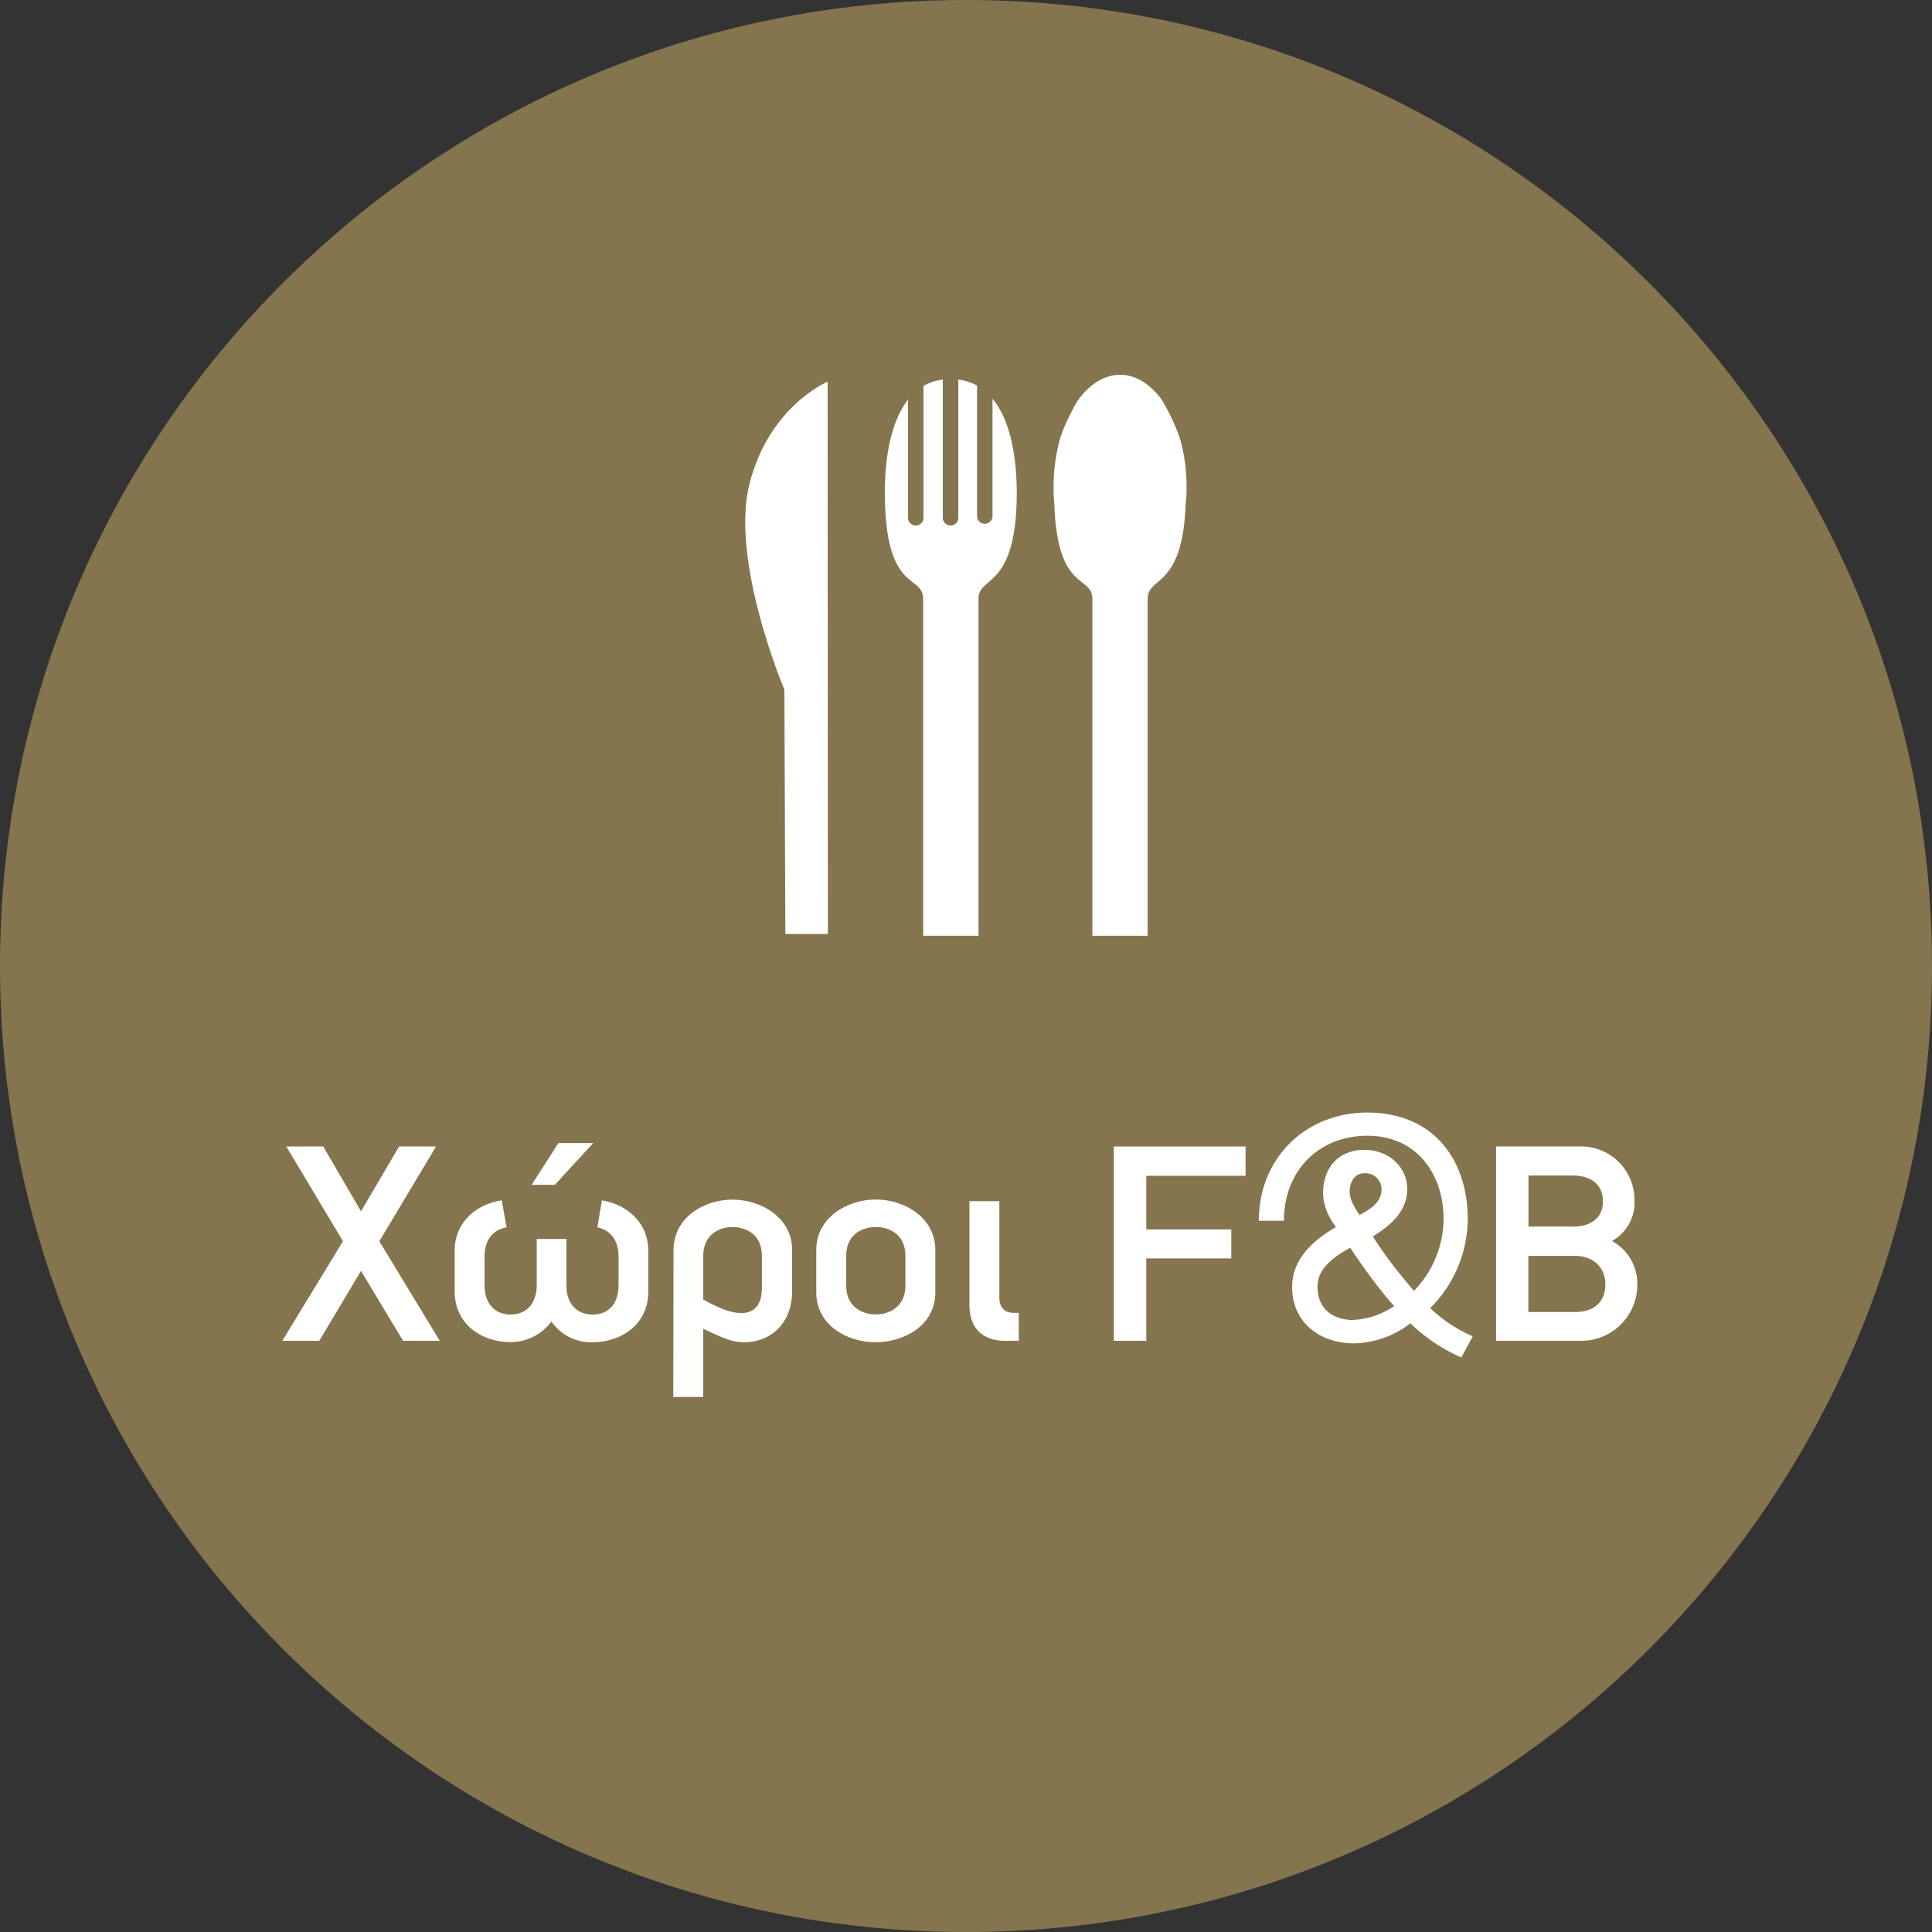
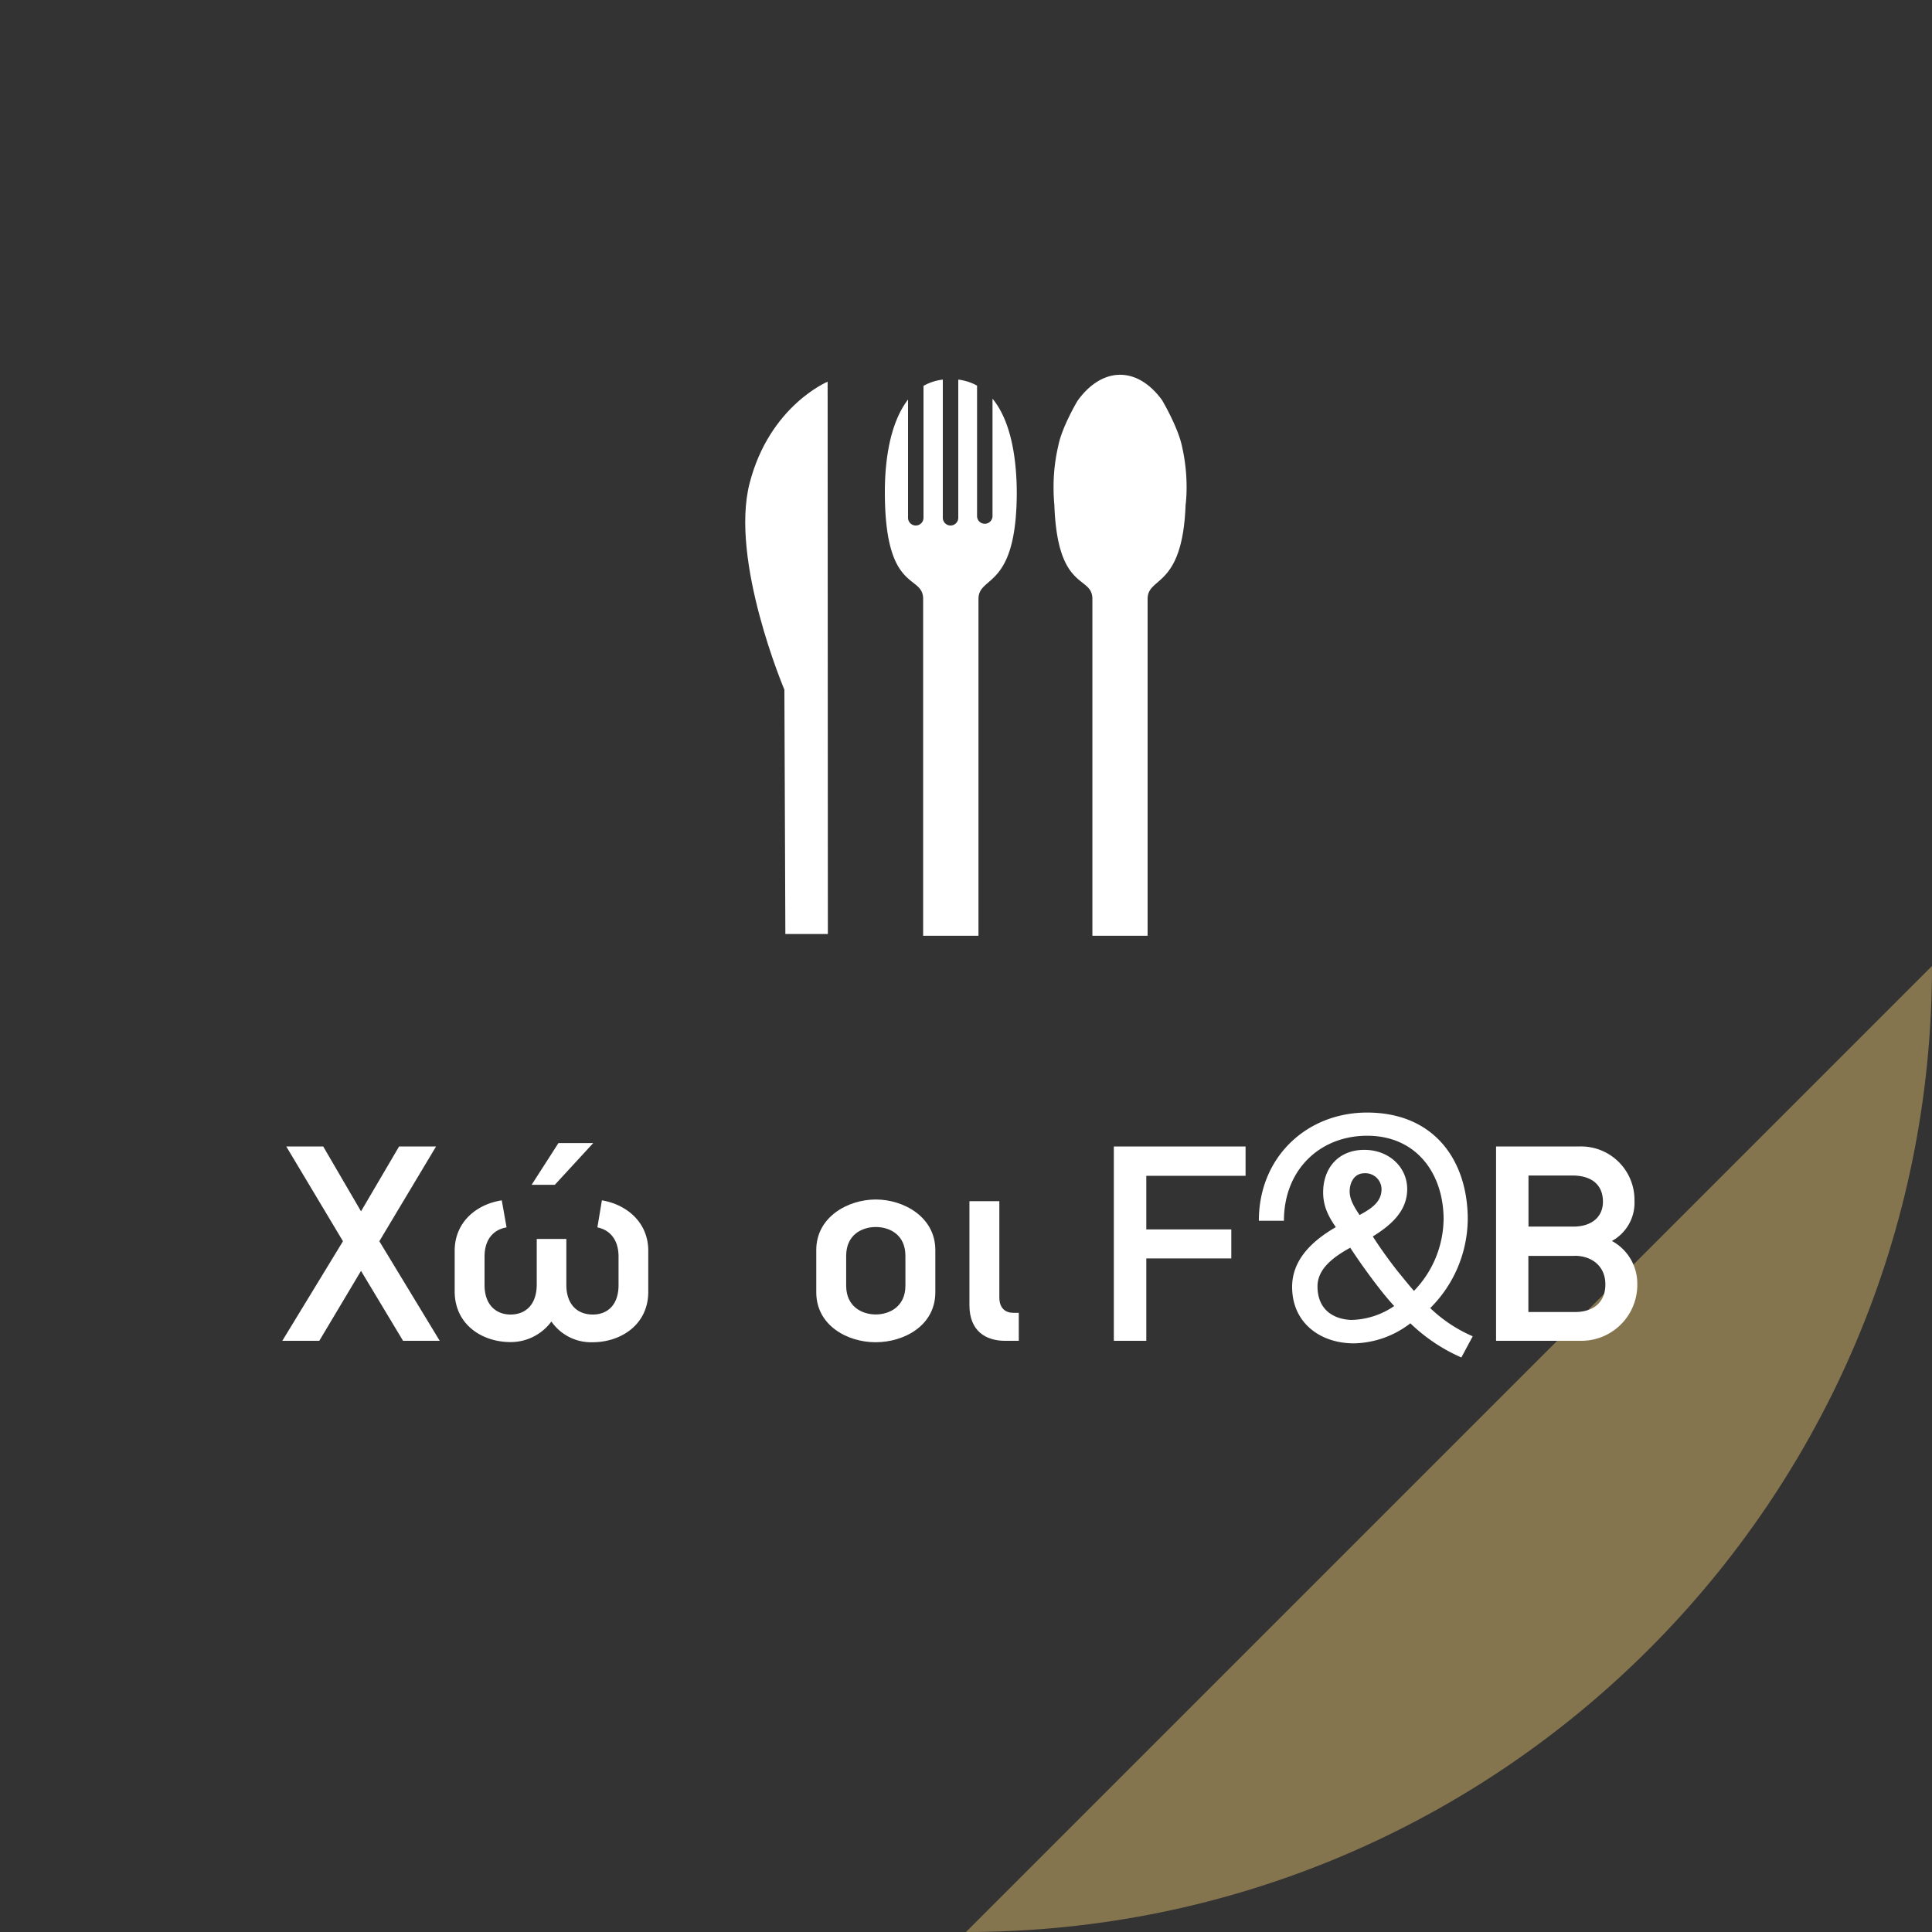
<svg xmlns="http://www.w3.org/2000/svg" id="Layer_1" data-name="Layer 1" viewBox="0 0 500 500">
  <rect x="0" y="0" width="500" height="500" fill="#333333" stroke="none" />
  <defs>
    <style>.cls-1{fill:none;}.cls-2{clip-path:url(#clip-path);}.cls-3{fill:#85754e;}.cls-4{fill:#fff;}</style>
    <clipPath id="clip-path">
      <rect class="cls-1" width="500" height="500" />
    </clipPath>
  </defs>
  <title>button_gr</title>
  <g class="cls-2">
-     <path class="cls-3" d="M250,500c138.08,0,250-111.94,250-250S388.08,0,250,0,0,111.92,0,250,111.92,500,250,500" />
+     <path class="cls-3" d="M250,500c138.08,0,250-111.94,250-250" />
  </g>
  <path class="cls-4" d="M214.25,241.72h-11L203,178.49s-14.17-33.4-9-53.44,20.19-26.27,20.19-26.27Z" />
  <path class="cls-4" d="M256.86,103.18v30.37a2,2,0,0,1-4,0V99.8A13.43,13.43,0,0,0,248,98.24V134a2,2,0,1,1-4,0V98.24A13.22,13.22,0,0,0,239,99.86V134a2,2,0,0,1-4,0V103.4c-4,5.16-6,13.7-6,23.95,0,26.53,9.91,21.05,9.91,27.69v87.14h14.32V155c0-6.22,9.91-2.21,9.91-27.69C263.08,117.31,261.22,108.44,256.86,103.18Z" />
  <path class="cls-4" d="M307.09,126.16a47.22,47.22,0,0,0-1.15-10.46c-1-5.09-5.22-12.18-5.22-12.18-3-4.08-6.73-6.53-10.85-6.53s-8.07,2.57-11.06,6.83c0,0-3.92,6.58-4.9,11.42a47,47,0,0,0-1.25,10.92c0,1.55.07,3.07.21,4.55.81,22.69,9.84,18,9.84,24.33v87.14H297V155c0-5.92,9-2.59,9.83-24.24C307,129.29,307.09,127.74,307.09,126.16Z" />
  <path class="cls-4" d="M104.31,347,93.43,328.9,82.63,347H73.06l15.7-25.77L74.09,296.71h9.56l9.78,16.78,9.85-16.78h9.57L98.17,321.23,113.8,347Z" />
  <path class="cls-4" d="M153.36,347.37A12.48,12.48,0,0,1,142.7,342a13.06,13.06,0,0,1-10.58,5.33c-7.37,0-14.45-4.53-14.45-13.14V323.71c0-7.59,5.84-12.11,12.19-13.06l1.24,7c-3.14.51-5.7,2.84-5.7,7.59v7.3c0,5.33,3.14,7.66,6.72,7.66s6.72-2.19,6.79-7.66v-11.9h7.66v11.9c0,4.67,2.49,7.66,6.87,7.66,3.5,0,6.64-2.19,6.64-7.66v-7.3c0-4.67-2.48-7-5.48-7.59l1.17-7c6.13,1,12,5.47,12,13.06v10.52C167.82,342.84,160.66,347.37,153.36,347.37Zm-9.78-40.74h-6l6.94-10.8h9Z" />
-   <path class="cls-4" d="M192.49,347.37c-2.63,0-4.82-.73-10.51-3.51v17.67h-7.74l.07-38c0-8.55,8-13.07,15.26-13.07S205,315,205,323.5v10.65C205,342.11,199.86,347.37,192.49,347.37ZM182,325v11.31c3.5,2,7.08,3.51,9.71,3.51,3,.07,5.47-1.61,5.47-6.5V325c0-5.48-4.09-7.45-7.59-7.45S182,319.55,182,325Z" />
  <path class="cls-4" d="M226.58,347.37c-7.23,0-15.33-4.31-15.33-12.93V323.5c0-8.55,8.18-13.07,15.4-13.07s15.41,4.52,15.41,13.07v10.94C242.06,343.06,234,347.37,226.58,347.37ZM234.32,325c0-5.48-4.09-7.45-7.67-7.45s-7.66,2-7.66,7.45v7.74c0,5.47,4.16,7.44,7.66,7.44s7.67-2,7.67-7.44Z" />
  <path class="cls-4" d="M260.09,347c-5,0-9.2-2.55-9.2-9.2V310.87h7.74v24.89c0,2.85,1.6,4,3.65,4h1.38V347Z" />
  <path class="cls-4" d="M296.66,304.3v13.87h22v7.51h-22V347h-8.4V296.71h34.09v7.59Z" />
  <path class="cls-4" d="M378.2,351.31A44.82,44.82,0,0,1,365,342.47a24.61,24.61,0,0,1-14.6,5.19c-8.76,0-16-5.33-16-14.6,0-6.86,4.89-11.76,11.31-15.48-2.26-3.21-3.28-5.84-3.28-9,0-6.27,3.94-11,10.66-11,6.35,0,11.09,4.45,11.09,10.15,0,5.55-3.94,9.2-8.9,12.26,1.82,2.85,4,5.91,6.35,8.91,1.38,1.68,2.77,3.43,4.3,5.18a27.09,27.09,0,0,0,7.67-18.54c0-11.61-6.86-21.61-19.78-21.61-12.19,0-21.54,8.76-21.54,22h-6.49c0-16.57,12.48-28,28-28,17.52,0,26.06,12.56,26.06,27.6a32.78,32.78,0,0,1-9.71,23,37.11,37.11,0,0,0,11,7.3Zm-22.85-20c-2.26-3-4.38-6.06-5.91-8.4-4.68,2.56-8.47,5.62-8.47,10,0,5.84,3.87,8.47,8.69,8.69A20.31,20.31,0,0,0,360.82,338C359,336.05,357.1,333.64,355.35,331.31Zm-2.26-27.67c-2.7,0-3.8,2.55-3.8,4.67,0,2,1,3.8,2.56,6.13,3.43-1.82,5.69-3.57,5.69-6.71A4.17,4.17,0,0,0,353.09,303.64Z" />
  <path class="cls-4" d="M409.3,347H387.18V296.71h21.46A13.82,13.82,0,0,1,423,310.79a11.25,11.25,0,0,1-5.84,10.37,12.54,12.54,0,0,1,6.57,11.24A14.48,14.48,0,0,1,409.3,347Zm-2.41-42.78H395.57v13.22h11.68c4.46,0,7.59-2.34,7.59-6.43C414.84,306.56,411.85,304.22,406.89,304.22Zm.65,20.81h-12v14.52h12.05c4.67,0,7.88-2.4,7.88-7.15S411.92,325,407.54,325Z" />
</svg>